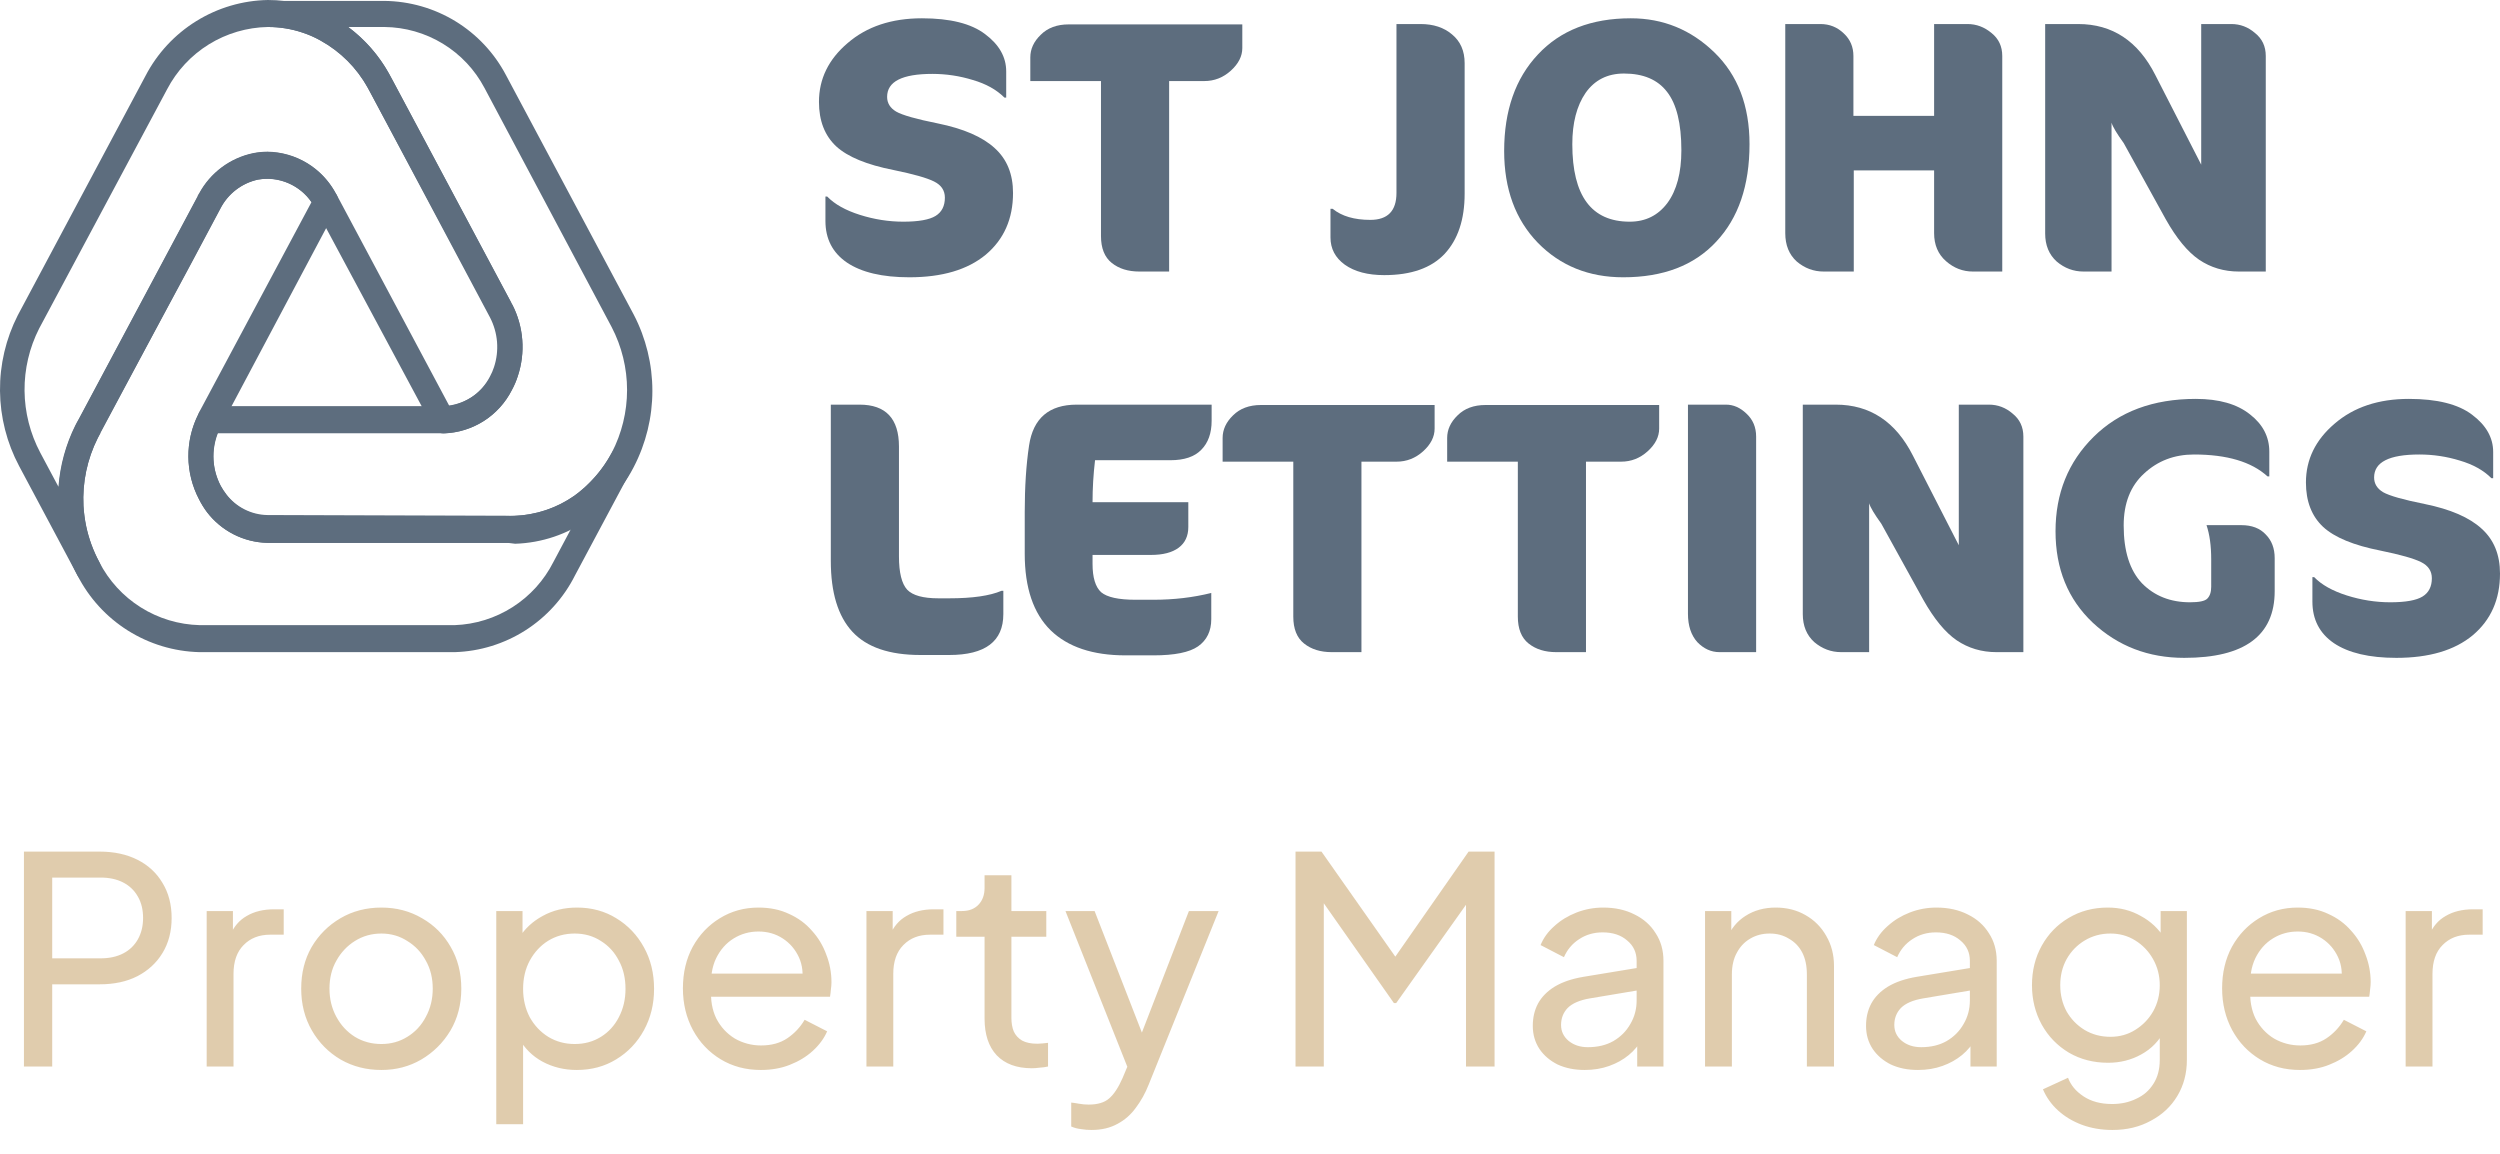
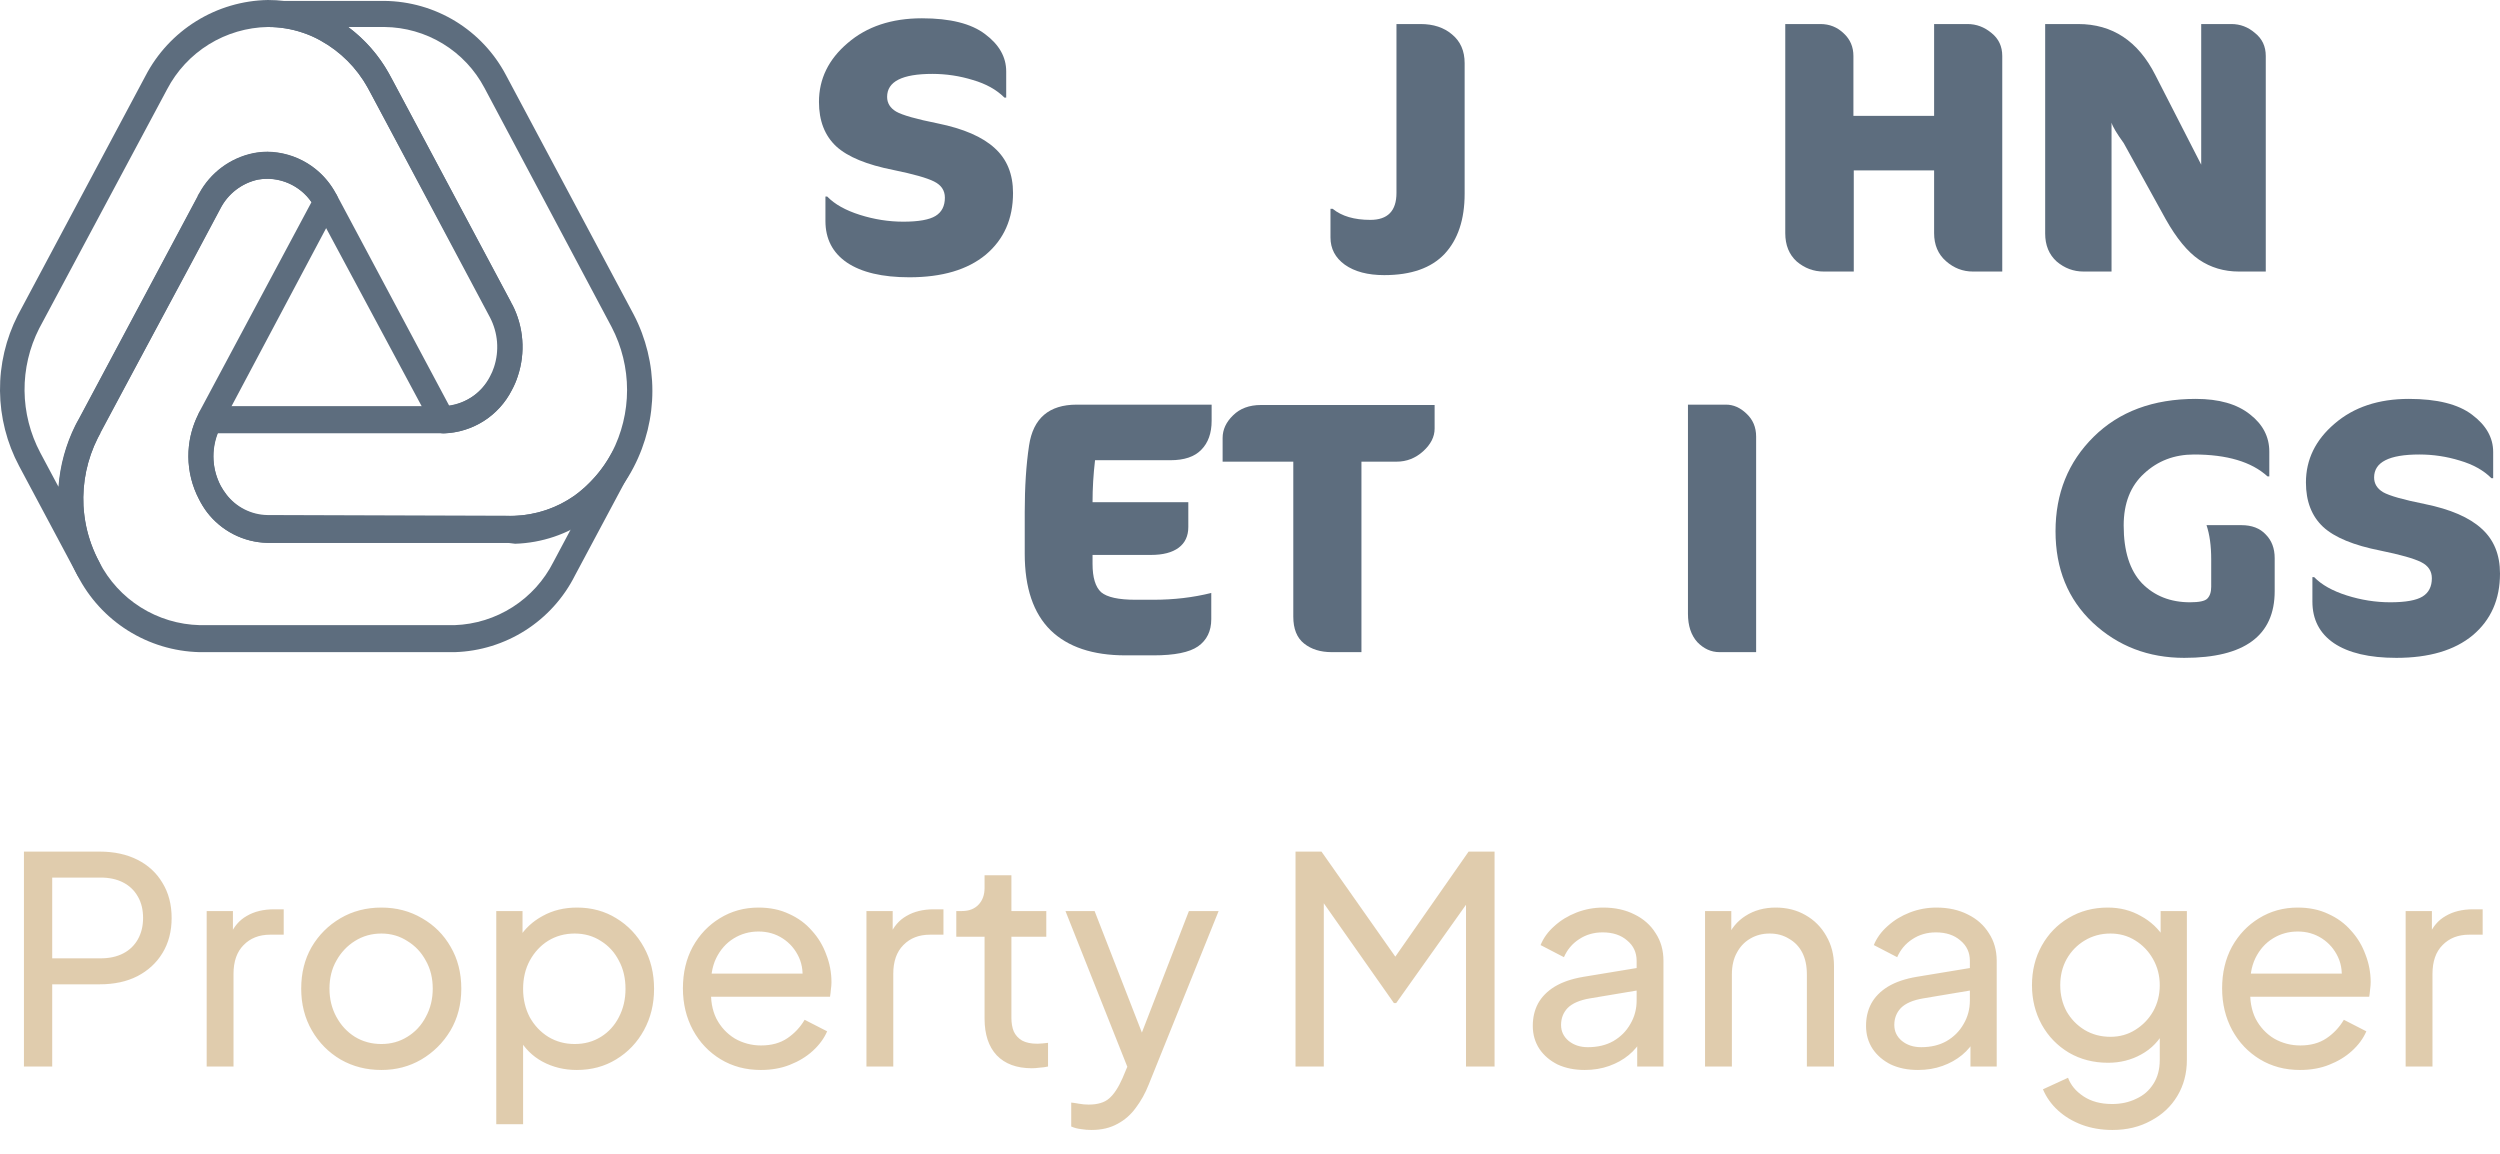
<svg xmlns="http://www.w3.org/2000/svg" width="104" height="48" viewBox="0 0 104 48" fill="none">
  <path d="M37.83 11.535C36.706 11.535 35.84 11.331 35.233 10.923C34.636 10.515 34.338 9.938 34.338 9.192V8.177H34.413C34.721 8.496 35.174 8.749 35.77 8.938C36.367 9.127 36.969 9.222 37.576 9.222C38.213 9.222 38.66 9.142 38.919 8.983C39.178 8.824 39.307 8.57 39.307 8.222C39.307 7.924 39.158 7.7 38.859 7.551C38.561 7.401 37.999 7.242 37.173 7.073C36.059 6.854 35.263 6.526 34.786 6.088C34.308 5.641 34.069 5.024 34.069 4.238C34.069 3.283 34.467 2.467 35.263 1.791C36.059 1.104 37.089 0.761 38.352 0.761C39.526 0.761 40.401 0.98 40.978 1.418C41.565 1.855 41.858 2.373 41.858 2.97V4.059H41.784C41.456 3.731 41.018 3.487 40.471 3.328C39.924 3.159 39.362 3.074 38.785 3.074C37.531 3.074 36.904 3.392 36.904 4.029C36.904 4.288 37.029 4.492 37.278 4.641C37.536 4.79 38.113 4.954 39.008 5.133C40.083 5.352 40.874 5.695 41.381 6.163C41.888 6.62 42.142 7.242 42.142 8.028C42.142 9.102 41.764 9.958 41.008 10.595C40.252 11.221 39.193 11.535 37.83 11.535Z" fill="#5D6D7E" />
-   <path d="M48.636 11.296H47.398C46.93 11.296 46.547 11.177 46.249 10.938C45.95 10.699 45.801 10.326 45.801 9.819V3.372H42.861V2.388C42.861 2.039 43.006 1.726 43.294 1.448C43.583 1.159 43.971 1.015 44.458 1.015H51.68V2C51.68 2.338 51.521 2.651 51.203 2.94C50.884 3.228 50.516 3.372 50.098 3.372H48.636V11.296Z" fill="#5D6D7E" />
  <path d="M57.586 11.445C56.9 11.445 56.353 11.301 55.945 11.012C55.547 10.724 55.348 10.346 55.348 9.878V8.685H55.437C55.815 8.993 56.338 9.147 57.004 9.147C57.73 9.147 58.093 8.774 58.093 8.028V1H59.093C59.63 1 60.068 1.144 60.406 1.433C60.755 1.721 60.929 2.119 60.929 2.626V8.058C60.929 9.132 60.65 9.968 60.093 10.565C59.536 11.152 58.7 11.445 57.586 11.445Z" fill="#5D6D7E" />
-   <path d="M67.527 11.535C66.095 11.535 64.911 11.057 63.976 10.102C63.041 9.137 62.573 7.864 62.573 6.282C62.573 4.601 63.041 3.263 63.976 2.268C64.911 1.264 66.199 0.761 67.841 0.761C69.183 0.761 70.342 1.234 71.317 2.179C72.292 3.124 72.78 4.397 72.78 5.999C72.78 7.72 72.317 9.073 71.392 10.057C70.477 11.042 69.189 11.535 67.527 11.535ZM67.796 9.222C68.452 9.222 68.975 8.963 69.363 8.446C69.751 7.919 69.945 7.187 69.945 6.252C69.945 5.138 69.746 4.327 69.348 3.82C68.96 3.313 68.363 3.059 67.557 3.059C66.871 3.059 66.338 3.328 65.96 3.865C65.592 4.402 65.408 5.113 65.408 5.999C65.408 8.147 66.204 9.222 67.796 9.222Z" fill="#5D6D7E" />
  <path d="M77.117 11.296H75.864C75.446 11.296 75.073 11.157 74.744 10.878C74.426 10.59 74.267 10.197 74.267 9.699V1H75.729C76.107 1 76.43 1.129 76.699 1.388C76.968 1.637 77.102 1.95 77.102 2.328V4.82H80.459V1H81.847C82.215 1 82.548 1.124 82.847 1.373C83.145 1.612 83.294 1.93 83.294 2.328V11.296H82.071C81.653 11.296 81.28 11.152 80.952 10.863C80.624 10.575 80.459 10.187 80.459 9.699V7.088H77.117V11.296Z" fill="#5D6D7E" />
  <path d="M87.84 11.296H86.676C86.258 11.296 85.885 11.157 85.557 10.878C85.239 10.59 85.079 10.202 85.079 9.714V1H86.452C87.875 1 88.944 1.706 89.66 3.119L91.57 6.849V1H92.824C93.192 1 93.52 1.124 93.808 1.373C94.107 1.612 94.256 1.93 94.256 2.328V11.296H93.137C92.52 11.296 91.968 11.132 91.481 10.803C91.003 10.475 90.541 9.913 90.093 9.117L88.347 5.954C88.059 5.556 87.889 5.272 87.84 5.103V11.296Z" fill="#5D6D7E" />
-   <path d="M39.486 27.248H38.292C36.999 27.248 36.054 26.925 35.457 26.278C34.86 25.631 34.562 24.652 34.562 23.338V16.833H35.756C36.85 16.833 37.397 17.415 37.397 18.578V23.145C37.397 23.821 37.511 24.284 37.74 24.532C37.969 24.771 38.402 24.89 39.038 24.89H39.486C40.451 24.89 41.177 24.786 41.664 24.577H41.739V25.547C41.739 26.681 40.988 27.248 39.486 27.248Z" fill="#5D6D7E" />
  <path d="M47.986 27.263H46.822C45.46 27.263 44.42 26.915 43.704 26.218C42.988 25.512 42.629 24.453 42.629 23.04V21.309C42.629 20.255 42.689 19.33 42.809 18.534C42.978 17.4 43.639 16.833 44.793 16.833H50.404V17.504C50.404 18.021 50.259 18.424 49.971 18.713C49.692 19.001 49.265 19.145 48.688 19.145H45.554C45.484 19.733 45.45 20.314 45.45 20.891H49.434V21.921C49.434 22.299 49.299 22.587 49.031 22.786C48.762 22.985 48.379 23.085 47.882 23.085H45.45V23.458C45.45 24.025 45.569 24.418 45.808 24.637C46.056 24.846 46.534 24.95 47.24 24.95H47.986C48.832 24.95 49.633 24.856 50.389 24.667V25.756C50.389 26.253 50.205 26.631 49.837 26.89C49.478 27.139 48.862 27.263 47.986 27.263Z" fill="#5D6D7E" />
  <path d="M56.636 27.129H55.398C54.93 27.129 54.547 27.009 54.249 26.77C53.95 26.532 53.801 26.159 53.801 25.651V19.205H50.861V18.22C50.861 17.872 51.006 17.559 51.294 17.28C51.583 16.992 51.971 16.848 52.458 16.848H59.68V17.832C59.68 18.171 59.521 18.484 59.203 18.773C58.884 19.061 58.516 19.205 58.098 19.205H56.636V27.129Z" fill="#5D6D7E" />
-   <path d="M65.977 27.129H64.738C64.271 27.129 63.888 27.009 63.589 26.77C63.291 26.532 63.142 26.159 63.142 25.651V19.205H60.202V18.22C60.202 17.872 60.346 17.559 60.635 17.28C60.923 16.992 61.311 16.848 61.799 16.848H69.021V17.832C69.021 18.171 68.862 18.484 68.543 18.773C68.225 19.061 67.857 19.205 67.439 19.205H65.977V27.129Z" fill="#5D6D7E" />
  <path d="M73.055 27.129H71.532C71.184 27.129 70.876 26.989 70.607 26.711C70.349 26.422 70.219 26.029 70.219 25.532V16.833H71.801C72.109 16.833 72.393 16.957 72.652 17.206C72.92 17.454 73.055 17.773 73.055 18.161V27.129Z" fill="#5D6D7E" />
-   <path d="M77.756 27.129H76.592C76.174 27.129 75.801 26.989 75.473 26.711C75.155 26.422 74.996 26.034 74.996 25.547V16.833H76.368C77.791 16.833 78.86 17.539 79.576 18.952L81.486 22.682V16.833H82.74C83.108 16.833 83.436 16.957 83.725 17.206C84.023 17.445 84.172 17.763 84.172 18.161V27.129H83.053C82.436 27.129 81.884 26.965 81.397 26.636C80.919 26.308 80.457 25.746 80.009 24.95L78.263 21.787C77.975 21.389 77.806 21.105 77.756 20.936V27.129Z" fill="#5D6D7E" />
  <path d="M90.866 27.367C89.374 27.367 88.106 26.88 87.061 25.905C86.027 24.93 85.51 23.662 85.51 22.1C85.51 20.528 86.037 19.22 87.091 18.176C88.156 17.121 89.573 16.594 91.344 16.594C92.309 16.594 93.06 16.808 93.597 17.236C94.134 17.653 94.403 18.171 94.403 18.787V19.817H94.328C93.662 19.21 92.642 18.907 91.269 18.907C90.454 18.907 89.762 19.17 89.195 19.698C88.628 20.215 88.345 20.936 88.345 21.861C88.345 22.926 88.598 23.727 89.106 24.264C89.623 24.791 90.289 25.055 91.105 25.055C91.483 25.055 91.722 25.005 91.821 24.905C91.931 24.796 91.986 24.632 91.986 24.413V23.264C91.986 22.707 91.921 22.234 91.791 21.846H93.239C93.677 21.846 94.015 21.976 94.254 22.234C94.502 22.483 94.627 22.811 94.627 23.219V24.592C94.627 26.442 93.373 27.367 90.866 27.367Z" fill="#5D6D7E" />
  <path d="M99.688 27.367C98.564 27.367 97.698 27.163 97.091 26.756C96.494 26.348 96.196 25.771 96.196 25.025V24.01H96.271C96.579 24.328 97.032 24.582 97.628 24.771C98.225 24.96 98.827 25.055 99.434 25.055C100.071 25.055 100.518 24.975 100.777 24.816C101.036 24.657 101.165 24.403 101.165 24.055C101.165 23.756 101.016 23.532 100.717 23.383C100.419 23.234 99.857 23.075 99.031 22.906C97.917 22.687 97.121 22.359 96.644 21.921C96.166 21.473 95.927 20.857 95.927 20.071C95.927 19.116 96.325 18.3 97.121 17.623C97.917 16.937 98.947 16.594 100.21 16.594C101.384 16.594 102.259 16.813 102.836 17.25C103.423 17.688 103.716 18.206 103.716 18.802V19.892H103.642C103.314 19.563 102.876 19.32 102.329 19.16C101.782 18.991 101.22 18.907 100.643 18.907C99.389 18.907 98.763 19.225 98.763 19.862C98.763 20.12 98.887 20.324 99.135 20.474C99.394 20.623 99.971 20.787 100.866 20.966C101.941 21.185 102.732 21.528 103.239 21.996C103.746 22.453 104 23.075 104 23.861C104 24.935 103.622 25.791 102.866 26.427C102.11 27.054 101.05 27.367 99.688 27.367Z" fill="#5D6D7E" />
  <path d="M8.29 27.129C7.237 27.102 6.21 26.791 5.318 26.23C4.426 25.668 3.703 24.877 3.223 23.938C2.922 23.373 2.703 22.769 2.572 22.142C2.501 21.801 2.457 21.454 2.441 21.106C2.38 19.926 2.624 18.75 3.152 17.693L3.282 17.444L8.274 8.095C8.501 7.659 8.823 7.279 9.215 6.983C9.607 6.686 10.06 6.48 10.542 6.381C10.737 6.342 10.935 6.322 11.133 6.321C11.73 6.332 12.313 6.504 12.82 6.821C13.327 7.137 13.738 7.585 14.009 8.117C14.051 8.201 14.073 8.294 14.073 8.388C14.073 8.482 14.051 8.575 14.009 8.66L9.224 17.666C9.214 17.697 9.202 17.726 9.186 17.753C8.985 18.134 8.88 18.559 8.88 18.99C8.88 19.421 8.985 19.846 9.186 20.227C9.254 20.352 9.332 20.472 9.419 20.585C9.619 20.849 9.875 21.064 10.169 21.215C10.463 21.366 10.787 21.45 11.117 21.459H21.1C21.183 21.464 21.267 21.464 21.35 21.459C22.264 21.436 23.151 21.143 23.9 20.618C24.543 20.151 25.072 19.544 25.446 18.844C25.476 18.781 25.519 18.726 25.572 18.681C25.625 18.636 25.686 18.603 25.753 18.583C25.82 18.564 25.89 18.558 25.958 18.568C26.027 18.577 26.093 18.601 26.152 18.637C26.274 18.718 26.361 18.841 26.396 18.983C26.432 19.125 26.412 19.274 26.342 19.402L23.916 23.944C23.448 24.874 22.736 25.661 21.858 26.222C20.98 26.782 19.966 27.096 18.925 27.129H8.29ZM4.178 18.013L4.069 18.22C3.629 19.093 3.424 20.065 3.472 21.041C3.489 21.329 3.527 21.616 3.586 21.898C3.696 22.415 3.879 22.914 4.129 23.379C4.524 24.153 5.121 24.805 5.857 25.267C6.592 25.729 7.438 25.984 8.307 26.006H18.914C19.771 25.975 20.604 25.716 21.326 25.254C22.049 24.792 22.634 24.145 23.021 23.379L23.775 21.963C23.031 22.348 22.209 22.559 21.372 22.582H11.09C10.61 22.566 10.138 22.444 9.711 22.224C9.283 22.005 8.909 21.693 8.616 21.312C8.487 21.142 8.375 20.96 8.28 20.77C7.996 20.231 7.845 19.634 7.836 19.026C7.828 18.418 7.963 17.816 8.231 17.27C8.241 17.238 8.254 17.208 8.269 17.178L12.957 8.41C12.714 8.057 12.376 7.782 11.981 7.615C11.587 7.449 11.154 7.399 10.732 7.471C10.398 7.545 10.085 7.692 9.815 7.901C9.545 8.11 9.324 8.377 9.169 8.681L7.959 10.955L4.161 18.008L4.178 18.013Z" fill="#5D6D7E" />
  <path d="M21.117 22.582H11.128C10.641 22.572 10.162 22.452 9.728 22.233C9.293 22.013 8.913 21.698 8.616 21.312C8.489 21.141 8.376 20.96 8.28 20.77C7.99 20.215 7.838 19.599 7.838 18.974C7.838 18.348 7.99 17.732 8.28 17.178C8.324 17.096 8.389 17.027 8.468 16.978C8.547 16.928 8.637 16.9 8.73 16.896H18.415C18.9 16.881 19.369 16.717 19.758 16.426C20.146 16.134 20.435 15.73 20.585 15.268C20.806 14.599 20.754 13.869 20.439 13.239L15.42 3.874C15.376 3.793 15.338 3.717 15.295 3.646C14.84 2.822 14.161 2.143 13.336 1.688C13.098 1.556 12.85 1.446 12.593 1.357C12.126 1.201 11.637 1.122 11.144 1.123C11 1.123 10.862 1.066 10.761 0.964C10.659 0.863 10.602 0.725 10.602 0.581C10.602 0.437 10.659 0.299 10.761 0.197C10.862 0.095 11 0.038 11.144 0.038H15.995C17.036 0.049 18.056 0.341 18.945 0.883C19.834 1.426 20.56 2.199 21.046 3.12L26.363 13.087C26.873 14.066 27.139 15.154 27.139 16.258C27.139 17.362 26.873 18.45 26.363 19.43C26.078 19.983 25.713 20.492 25.278 20.938C25.042 21.173 24.786 21.387 24.513 21.578C23.612 22.223 22.539 22.586 21.431 22.62L21.117 22.582ZM21.117 21.459H21.41C22.304 21.426 23.169 21.133 23.9 20.618C24.125 20.455 24.335 20.274 24.529 20.075C24.894 19.71 25.203 19.294 25.446 18.838C25.866 18.03 26.086 17.133 26.086 16.223C26.086 15.313 25.866 14.416 25.446 13.608L20.151 3.652C19.75 2.895 19.152 2.261 18.42 1.816C17.689 1.371 16.851 1.132 15.995 1.123H14.486C15.181 1.642 15.758 2.302 16.179 3.06L16.326 3.326L21.263 12.582C21.263 12.615 21.301 12.658 21.328 12.702C21.555 13.155 21.691 13.648 21.727 14.154C21.764 14.659 21.7 15.167 21.54 15.648C21.476 15.849 21.392 16.044 21.29 16.228C21.028 16.746 20.633 17.184 20.146 17.5C19.659 17.815 19.097 17.996 18.518 18.024H9.045C8.913 18.375 8.856 18.749 8.879 19.123C8.901 19.497 9.002 19.862 9.175 20.195C9.243 20.32 9.321 20.44 9.408 20.553C9.61 20.82 9.871 21.038 10.17 21.189C10.469 21.34 10.798 21.422 11.133 21.426L21.117 21.459Z" fill="#5D6D7E" />
  <path d="M3.673 24.22C3.58 24.216 3.49 24.188 3.411 24.138C3.332 24.089 3.267 24.02 3.223 23.938L0.797 19.391C0.284 18.428 0.011 17.355 0 16.263C-0.01 15.171 0.243 14.093 0.738 13.119L6.055 3.152C6.541 2.218 7.271 1.432 8.167 0.877C9.062 0.322 10.091 0.019 11.144 5.59305e-07C12.074 -0 12.989 0.235 13.803 0.684C14.799 1.239 15.622 2.059 16.179 3.055L21.306 12.664C21.543 13.12 21.686 13.619 21.726 14.132C21.766 14.645 21.703 15.16 21.54 15.648C21.475 15.85 21.391 16.046 21.29 16.234C21.021 16.76 20.615 17.205 20.115 17.521C19.614 17.837 19.039 18.013 18.447 18.03C18.353 18.029 18.262 18.002 18.182 17.952C18.103 17.902 18.039 17.831 17.997 17.747L13.168 8.746C13.147 8.724 13.13 8.699 13.119 8.67C12.933 8.303 12.65 7.994 12.301 7.777C11.952 7.559 11.55 7.44 11.139 7.433C11.002 7.435 10.866 7.448 10.732 7.471C10.406 7.54 10.099 7.679 9.832 7.879C9.565 8.079 9.344 8.334 9.186 8.627L4.064 18.225C3.627 19.097 3.423 20.067 3.472 21.041C3.489 21.329 3.527 21.616 3.586 21.898C3.696 22.415 3.878 22.914 4.129 23.379C4.199 23.507 4.219 23.657 4.184 23.799C4.148 23.941 4.061 24.064 3.939 24.144C3.859 24.194 3.767 24.221 3.673 24.22ZM11.144 1.123C10.277 1.139 9.429 1.388 8.691 1.844C7.953 2.301 7.352 2.947 6.95 3.717L1.628 13.667C1.221 14.469 1.013 15.357 1.021 16.256C1.03 17.155 1.255 18.039 1.676 18.833L2.431 20.249C2.499 19.358 2.738 18.488 3.136 17.688C3.185 17.596 3.228 17.509 3.282 17.422L8.22 8.166C8.22 8.133 8.258 8.084 8.285 8.041C8.515 7.616 8.836 7.246 9.224 6.957C9.612 6.669 10.058 6.468 10.531 6.37C10.726 6.331 10.924 6.311 11.123 6.31C11.703 6.317 12.272 6.479 12.769 6.779C13.266 7.08 13.673 7.508 13.949 8.019L14.004 8.101L18.691 16.885C19.049 16.83 19.388 16.691 19.681 16.48C19.974 16.268 20.213 15.991 20.379 15.669C20.449 15.541 20.507 15.407 20.552 15.268C20.662 14.932 20.704 14.578 20.677 14.226C20.648 13.874 20.551 13.531 20.39 13.217L15.3 3.651C14.843 2.825 14.162 2.145 13.336 1.687C13.102 1.554 12.854 1.445 12.598 1.362C12.13 1.202 11.639 1.121 11.144 1.123Z" fill="#5D6D7E" />
  <path opacity="0.5" d="M0.996 44.367V35.427H4.152C4.744 35.427 5.264 35.539 5.712 35.763C6.16 35.987 6.508 36.307 6.756 36.723C7.012 37.139 7.14 37.627 7.14 38.187C7.14 38.747 7.012 39.235 6.756 39.651C6.508 40.059 6.16 40.379 5.712 40.611C5.272 40.835 4.752 40.947 4.152 40.947H2.172V44.367H0.996ZM2.172 39.867H4.188C4.548 39.867 4.86 39.799 5.124 39.663C5.388 39.527 5.592 39.331 5.736 39.075C5.88 38.819 5.952 38.523 5.952 38.187C5.952 37.843 5.88 37.547 5.736 37.299C5.592 37.043 5.388 36.847 5.124 36.711C4.86 36.575 4.548 36.507 4.188 36.507H2.172V39.867ZM8.598 44.367V37.899H9.69V39.087L9.57 38.919C9.722 38.551 9.954 38.279 10.266 38.103C10.578 37.919 10.958 37.827 11.406 37.827H11.802V38.883H11.238C10.782 38.883 10.414 39.027 10.134 39.315C9.854 39.595 9.714 39.995 9.714 40.515V44.367H8.598ZM15.866 44.511C15.242 44.511 14.678 44.367 14.174 44.079C13.67 43.783 13.27 43.379 12.974 42.867C12.678 42.355 12.53 41.775 12.53 41.127C12.53 40.479 12.674 39.903 12.962 39.399C13.258 38.895 13.658 38.495 14.162 38.199C14.666 37.903 15.234 37.755 15.866 37.755C16.49 37.755 17.054 37.903 17.558 38.199C18.062 38.487 18.458 38.883 18.746 39.387C19.042 39.891 19.19 40.471 19.19 41.127C19.19 41.783 19.038 42.367 18.734 42.879C18.43 43.383 18.026 43.783 17.522 44.079C17.026 44.367 16.474 44.511 15.866 44.511ZM15.866 43.431C16.266 43.431 16.626 43.331 16.946 43.131C17.274 42.931 17.53 42.655 17.714 42.303C17.906 41.951 18.002 41.559 18.002 41.127C18.002 40.687 17.906 40.299 17.714 39.963C17.53 39.619 17.274 39.347 16.946 39.147C16.626 38.939 16.266 38.835 15.866 38.835C15.458 38.835 15.09 38.939 14.762 39.147C14.442 39.347 14.186 39.619 13.994 39.963C13.802 40.299 13.706 40.687 13.706 41.127C13.706 41.559 13.802 41.951 13.994 42.303C14.186 42.655 14.442 42.931 14.762 43.131C15.09 43.331 15.458 43.431 15.866 43.431ZM20.645 46.767V37.899H21.737V39.291L21.593 39.015C21.833 38.631 22.161 38.327 22.577 38.103C22.993 37.871 23.469 37.755 24.005 37.755C24.613 37.755 25.157 37.903 25.637 38.199C26.125 38.495 26.509 38.899 26.789 39.411C27.069 39.915 27.209 40.491 27.209 41.139C27.209 41.771 27.069 42.343 26.789 42.855C26.509 43.367 26.125 43.771 25.637 44.067C25.157 44.363 24.609 44.511 23.993 44.511C23.473 44.511 22.997 44.395 22.565 44.163C22.141 43.931 21.813 43.603 21.581 43.179L21.761 42.987V46.767H20.645ZM23.909 43.431C24.317 43.431 24.681 43.331 25.001 43.131C25.321 42.931 25.569 42.659 25.745 42.315C25.929 41.963 26.021 41.571 26.021 41.139C26.021 40.691 25.929 40.299 25.745 39.963C25.569 39.619 25.321 39.347 25.001 39.147C24.681 38.939 24.317 38.835 23.909 38.835C23.501 38.835 23.133 38.935 22.805 39.135C22.485 39.335 22.229 39.611 22.037 39.963C21.853 40.307 21.761 40.699 21.761 41.139C21.761 41.571 21.853 41.963 22.037 42.315C22.229 42.659 22.485 42.931 22.805 43.131C23.133 43.331 23.501 43.431 23.909 43.431ZM31.649 44.511C31.025 44.511 30.469 44.363 29.981 44.067C29.493 43.771 29.109 43.367 28.829 42.855C28.549 42.335 28.409 41.755 28.409 41.115C28.409 40.467 28.545 39.891 28.817 39.387C29.097 38.883 29.473 38.487 29.945 38.199C30.425 37.903 30.961 37.755 31.553 37.755C32.033 37.755 32.457 37.843 32.825 38.019C33.201 38.187 33.517 38.419 33.773 38.715C34.037 39.003 34.237 39.335 34.373 39.711C34.517 40.079 34.589 40.463 34.589 40.863C34.589 40.951 34.581 41.051 34.565 41.163C34.557 41.267 34.545 41.367 34.529 41.463H29.225V40.503H33.881L33.353 40.935C33.425 40.519 33.385 40.147 33.233 39.819C33.081 39.491 32.857 39.231 32.561 39.039C32.265 38.847 31.929 38.751 31.553 38.751C31.177 38.751 30.833 38.847 30.521 39.039C30.209 39.231 29.965 39.507 29.789 39.867C29.621 40.219 29.553 40.639 29.585 41.127C29.553 41.599 29.625 42.015 29.801 42.375C29.985 42.727 30.241 43.003 30.569 43.203C30.905 43.395 31.269 43.491 31.661 43.491C32.093 43.491 32.457 43.391 32.753 43.191C33.049 42.991 33.289 42.735 33.473 42.423L34.409 42.903C34.281 43.199 34.081 43.471 33.809 43.719C33.545 43.959 33.229 44.151 32.861 44.295C32.501 44.439 32.097 44.511 31.649 44.511ZM36.044 44.367V37.899H37.136V39.087L37.016 38.919C37.168 38.551 37.4 38.279 37.712 38.103C38.024 37.919 38.404 37.827 38.852 37.827H39.248V38.883H38.684C38.228 38.883 37.86 39.027 37.58 39.315C37.3 39.595 37.16 39.995 37.16 40.515V44.367H36.044ZM42.926 44.439C42.294 44.439 41.806 44.259 41.462 43.899C41.126 43.539 40.958 43.031 40.958 42.375V38.967H39.782V37.899H40.022C40.31 37.899 40.538 37.811 40.706 37.635C40.874 37.459 40.958 37.227 40.958 36.939V36.411H42.074V37.899H43.526V38.967H42.074V42.339C42.074 42.555 42.106 42.743 42.17 42.903C42.242 43.063 42.358 43.191 42.518 43.287C42.678 43.375 42.89 43.419 43.154 43.419C43.21 43.419 43.278 43.415 43.358 43.407C43.446 43.399 43.526 43.391 43.598 43.383V44.367C43.494 44.391 43.378 44.407 43.25 44.415C43.122 44.431 43.014 44.439 42.926 44.439ZM45.403 47.007C45.259 47.007 45.115 46.995 44.971 46.971C44.827 46.955 44.691 46.919 44.563 46.863V45.867C44.651 45.875 44.759 45.891 44.887 45.915C45.023 45.939 45.155 45.951 45.283 45.951C45.659 45.951 45.943 45.867 46.135 45.699C46.335 45.531 46.523 45.247 46.699 44.847L47.107 43.875L47.083 44.847L44.323 37.899H45.535L47.683 43.419H47.323L49.459 37.899H50.695L47.779 45.135C47.643 45.479 47.467 45.795 47.251 46.083C47.043 46.371 46.787 46.595 46.483 46.755C46.179 46.923 45.819 47.007 45.403 47.007ZM53.894 44.367V35.427H54.974L58.322 40.191H57.77L61.094 35.427H62.174V44.367H60.986V36.915L61.406 37.047L58.082 41.727H57.986L54.698 37.047L55.07 36.915V44.367H53.894ZM65.924 44.511C65.5 44.511 65.124 44.435 64.796 44.283C64.476 44.123 64.224 43.907 64.04 43.635C63.856 43.355 63.764 43.035 63.764 42.675C63.764 42.331 63.836 42.023 63.98 41.751C64.132 41.471 64.364 41.235 64.676 41.043C64.996 40.851 65.396 40.715 65.876 40.635L68.276 40.239V41.175L66.128 41.535C65.712 41.607 65.408 41.739 65.216 41.931C65.032 42.123 64.94 42.359 64.94 42.639C64.94 42.903 65.044 43.123 65.252 43.299C65.468 43.475 65.736 43.563 66.056 43.563C66.464 43.563 66.816 43.479 67.112 43.311C67.416 43.135 67.652 42.899 67.82 42.603C67.996 42.307 68.084 41.979 68.084 41.619V39.975C68.084 39.623 67.952 39.339 67.688 39.123C67.432 38.899 67.092 38.787 66.668 38.787C66.3 38.787 65.972 38.883 65.684 39.075C65.404 39.259 65.196 39.507 65.06 39.819L64.088 39.315C64.208 39.019 64.4 38.755 64.664 38.523C64.928 38.283 65.236 38.095 65.588 37.959C65.94 37.823 66.308 37.755 66.692 37.755C67.188 37.755 67.624 37.851 68 38.043C68.376 38.227 68.668 38.487 68.876 38.823C69.092 39.151 69.2 39.535 69.2 39.975V44.367H68.108V43.143L68.312 43.215C68.176 43.471 67.992 43.695 67.76 43.887C67.528 44.079 67.256 44.231 66.944 44.343C66.632 44.455 66.292 44.511 65.924 44.511ZM70.93 44.367V37.899H72.022V39.159L71.842 39.051C72.002 38.643 72.258 38.327 72.61 38.103C72.97 37.871 73.39 37.755 73.87 37.755C74.334 37.755 74.746 37.859 75.106 38.067C75.474 38.275 75.762 38.563 75.97 38.931C76.186 39.299 76.294 39.715 76.294 40.179V44.367H75.166V40.539C75.166 40.179 75.102 39.875 74.974 39.627C74.846 39.379 74.662 39.187 74.422 39.051C74.19 38.907 73.922 38.835 73.618 38.835C73.314 38.835 73.042 38.907 72.802 39.051C72.57 39.187 72.386 39.383 72.25 39.639C72.114 39.887 72.046 40.187 72.046 40.539V44.367H70.93ZM79.787 44.511C79.363 44.511 78.987 44.435 78.659 44.283C78.339 44.123 78.087 43.907 77.903 43.635C77.719 43.355 77.627 43.035 77.627 42.675C77.627 42.331 77.699 42.023 77.843 41.751C77.995 41.471 78.227 41.235 78.539 41.043C78.859 40.851 79.259 40.715 79.739 40.635L82.139 40.239V41.175L79.991 41.535C79.575 41.607 79.271 41.739 79.079 41.931C78.895 42.123 78.803 42.359 78.803 42.639C78.803 42.903 78.907 43.123 79.115 43.299C79.331 43.475 79.599 43.563 79.919 43.563C80.327 43.563 80.679 43.479 80.975 43.311C81.279 43.135 81.515 42.899 81.683 42.603C81.859 42.307 81.947 41.979 81.947 41.619V39.975C81.947 39.623 81.815 39.339 81.551 39.123C81.295 38.899 80.955 38.787 80.531 38.787C80.163 38.787 79.835 38.883 79.547 39.075C79.267 39.259 79.059 39.507 78.923 39.819L77.951 39.315C78.071 39.019 78.263 38.755 78.527 38.523C78.791 38.283 79.099 38.095 79.451 37.959C79.803 37.823 80.171 37.755 80.555 37.755C81.051 37.755 81.487 37.851 81.863 38.043C82.239 38.227 82.531 38.487 82.739 38.823C82.955 39.151 83.063 39.535 83.063 39.975V44.367H81.971V43.143L82.175 43.215C82.039 43.471 81.855 43.695 81.623 43.887C81.391 44.079 81.119 44.231 80.807 44.343C80.495 44.455 80.155 44.511 79.787 44.511ZM87.878 47.007C87.422 47.007 86.998 46.935 86.606 46.791C86.222 46.647 85.89 46.447 85.61 46.191C85.338 45.943 85.13 45.651 84.986 45.315L86.03 44.835C86.142 45.139 86.354 45.395 86.666 45.603C86.986 45.819 87.386 45.927 87.866 45.927C88.234 45.927 88.566 45.855 88.862 45.711C89.166 45.575 89.406 45.367 89.582 45.087C89.758 44.815 89.846 44.483 89.846 44.091V42.639L90.05 42.855C89.826 43.295 89.502 43.631 89.078 43.863C88.662 44.095 88.202 44.211 87.698 44.211C87.09 44.211 86.546 44.071 86.066 43.791C85.586 43.503 85.21 43.115 84.938 42.627C84.666 42.131 84.53 41.583 84.53 40.983C84.53 40.375 84.666 39.827 84.938 39.339C85.21 38.851 85.582 38.467 86.054 38.187C86.534 37.899 87.078 37.755 87.686 37.755C88.19 37.755 88.646 37.871 89.054 38.103C89.47 38.327 89.802 38.639 90.05 39.039L89.882 39.339V37.899H90.974V44.091C90.974 44.651 90.842 45.151 90.578 45.591C90.314 46.031 89.946 46.375 89.474 46.623C89.01 46.879 88.478 47.007 87.878 47.007ZM87.794 43.131C88.178 43.131 88.522 43.035 88.826 42.843C89.138 42.651 89.386 42.395 89.57 42.075C89.754 41.747 89.846 41.383 89.846 40.983C89.846 40.591 89.754 40.231 89.57 39.903C89.386 39.575 89.138 39.315 88.826 39.123C88.522 38.931 88.178 38.835 87.794 38.835C87.402 38.835 87.046 38.931 86.726 39.123C86.406 39.315 86.154 39.575 85.97 39.903C85.794 40.223 85.706 40.583 85.706 40.983C85.706 41.383 85.794 41.747 85.97 42.075C86.154 42.395 86.402 42.651 86.714 42.843C87.034 43.035 87.394 43.131 87.794 43.131ZM95.68 44.511C95.056 44.511 94.5 44.363 94.012 44.067C93.524 43.771 93.14 43.367 92.86 42.855C92.58 42.335 92.44 41.755 92.44 41.115C92.44 40.467 92.576 39.891 92.848 39.387C93.128 38.883 93.504 38.487 93.976 38.199C94.456 37.903 94.992 37.755 95.584 37.755C96.064 37.755 96.488 37.843 96.856 38.019C97.232 38.187 97.548 38.419 97.804 38.715C98.068 39.003 98.268 39.335 98.404 39.711C98.548 40.079 98.62 40.463 98.62 40.863C98.62 40.951 98.612 41.051 98.596 41.163C98.588 41.267 98.576 41.367 98.56 41.463H93.256V40.503H97.912L97.384 40.935C97.456 40.519 97.416 40.147 97.264 39.819C97.112 39.491 96.888 39.231 96.592 39.039C96.296 38.847 95.96 38.751 95.584 38.751C95.208 38.751 94.864 38.847 94.552 39.039C94.24 39.231 93.996 39.507 93.82 39.867C93.652 40.219 93.584 40.639 93.616 41.127C93.584 41.599 93.656 42.015 93.832 42.375C94.016 42.727 94.272 43.003 94.6 43.203C94.936 43.395 95.3 43.491 95.692 43.491C96.124 43.491 96.488 43.391 96.784 43.191C97.08 42.991 97.32 42.735 97.504 42.423L98.44 42.903C98.312 43.199 98.112 43.471 97.84 43.719C97.576 43.959 97.26 44.151 96.892 44.295C96.532 44.439 96.128 44.511 95.68 44.511ZM100.075 44.367V37.899H101.167V39.087L101.047 38.919C101.199 38.551 101.431 38.279 101.743 38.103C102.055 37.919 102.435 37.827 102.883 37.827H103.279V38.883H102.715C102.259 38.883 101.891 39.027 101.611 39.315C101.331 39.595 101.191 39.995 101.191 40.515V44.367H100.075Z" fill="#C29A5C" />
</svg>